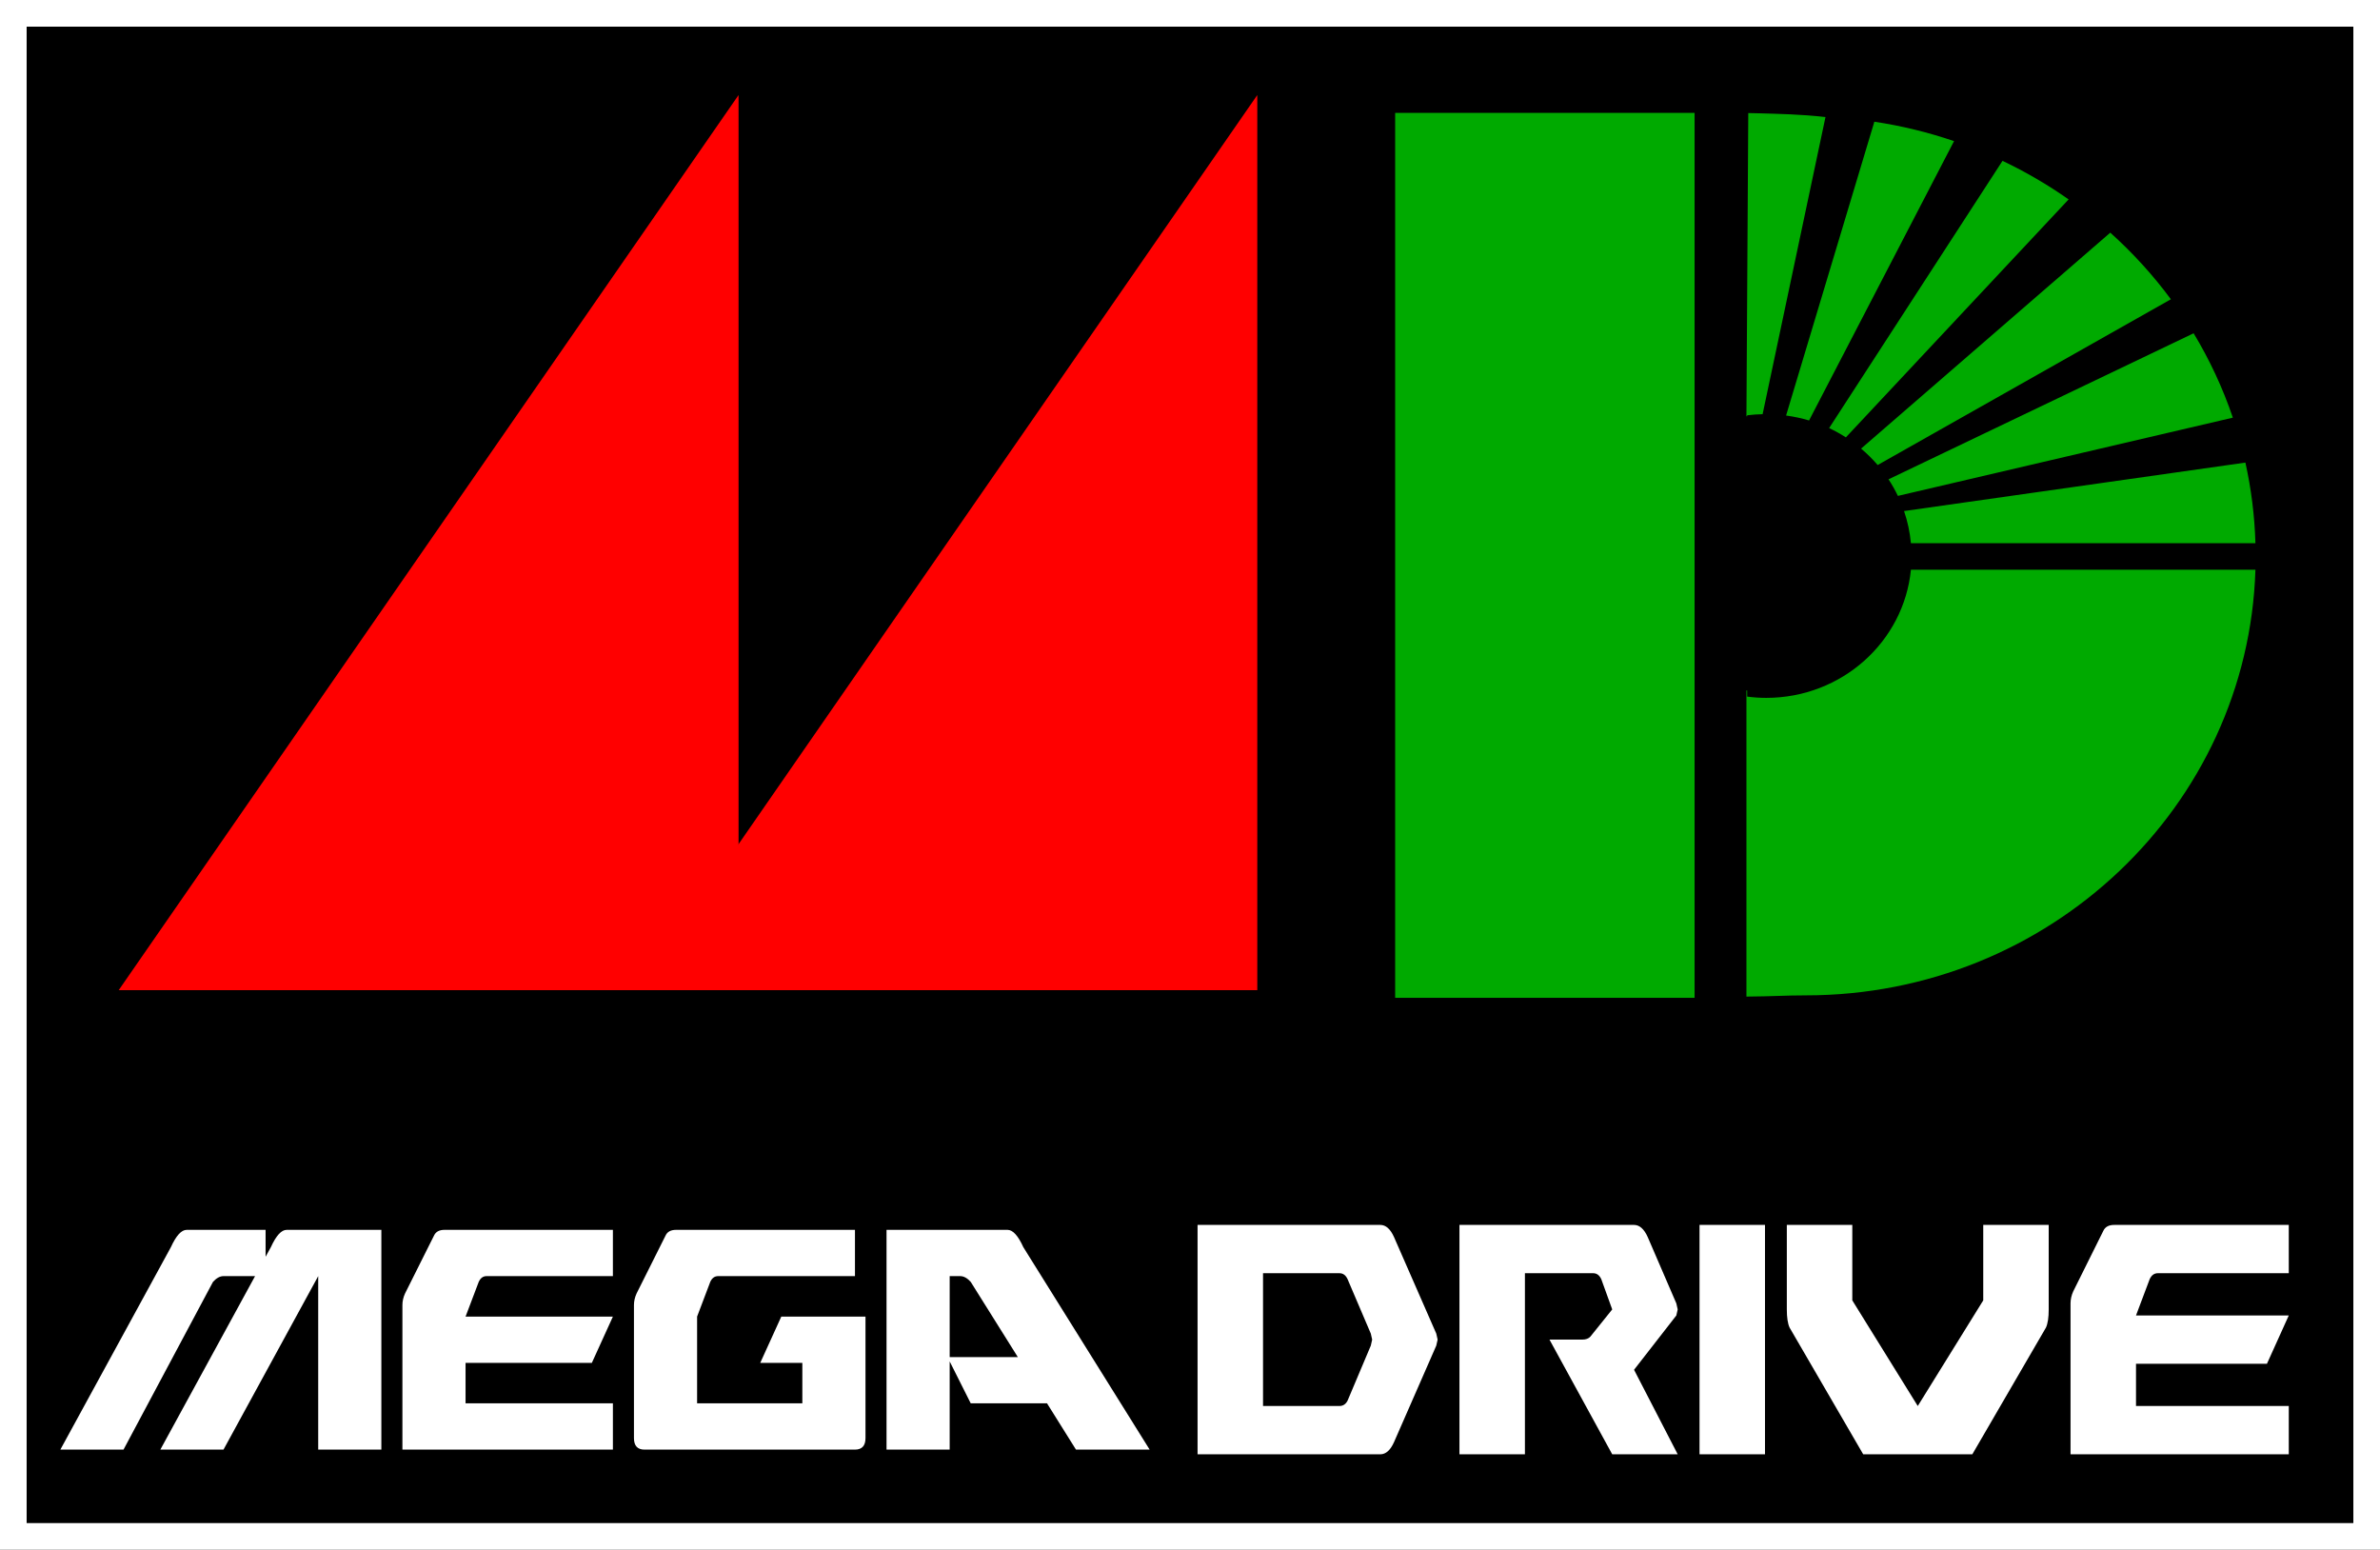
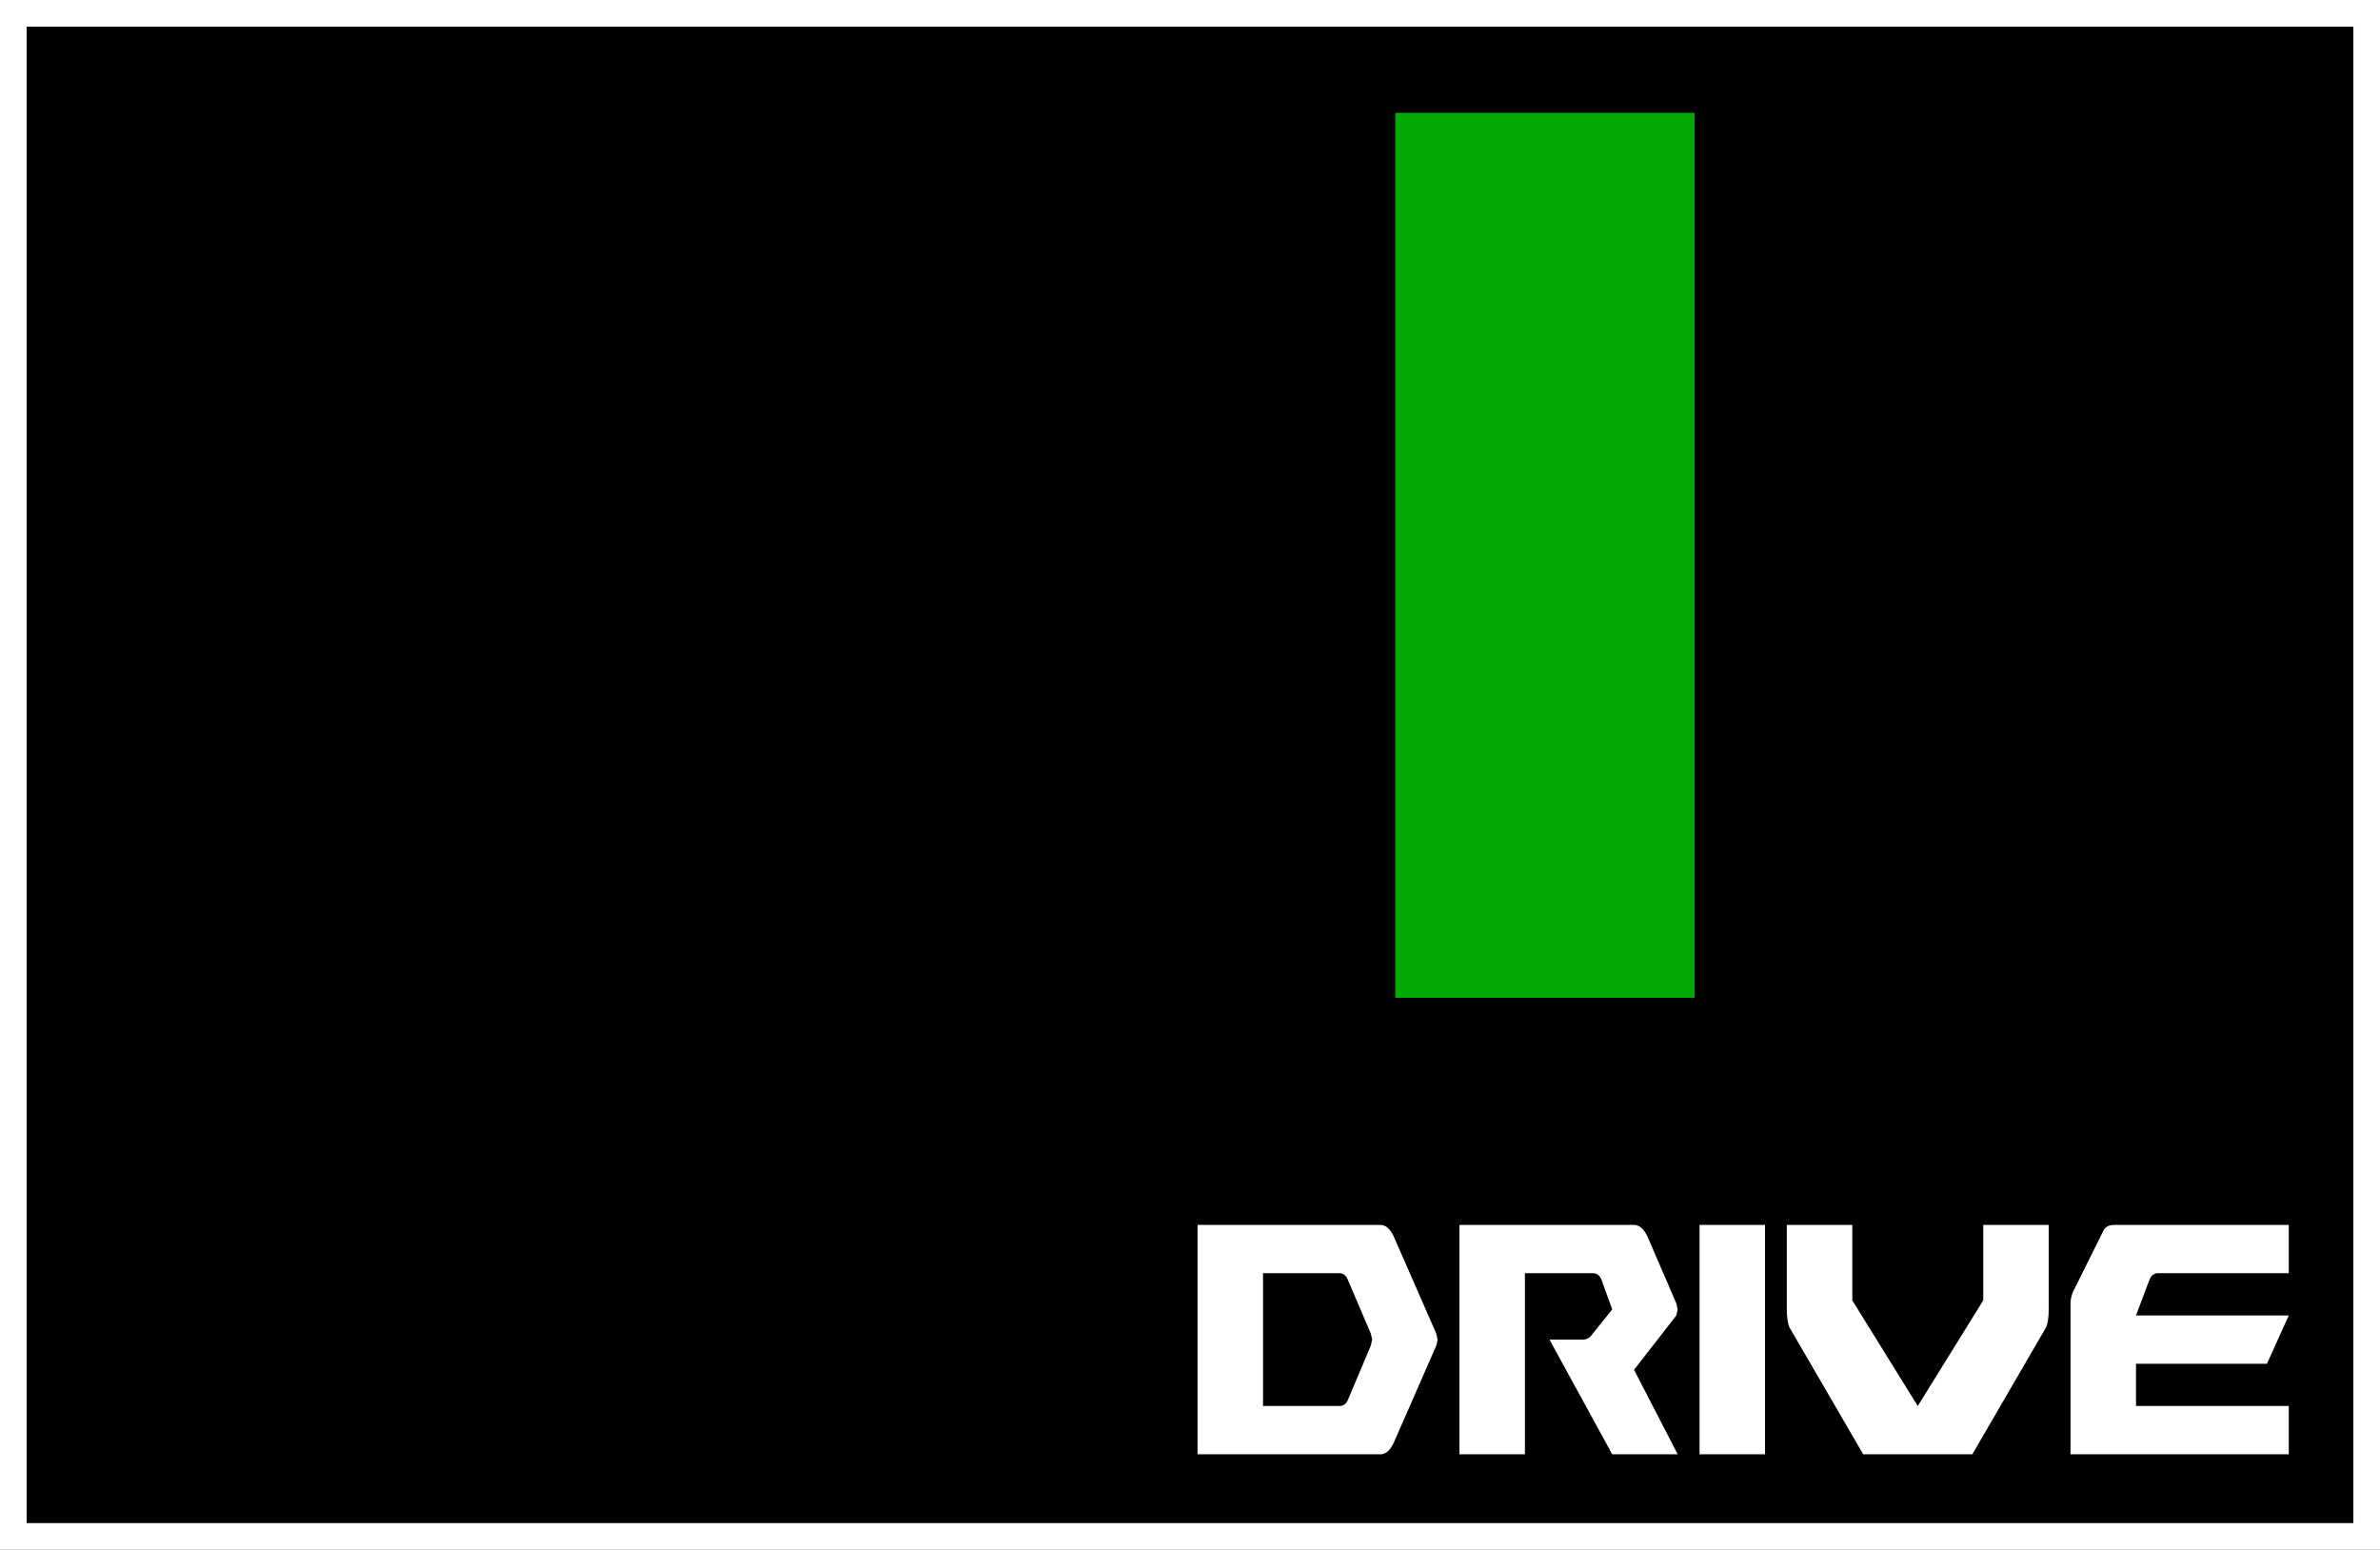
<svg xmlns="http://www.w3.org/2000/svg" xmlns:ns1="http://www.inkscape.org/namespaces/inkscape" xmlns:ns2="http://sodipodi.sourceforge.net/DTD/sodipodi-0.dtd" width="759.338" height="494.389" id="svg2" version="1.1" ns1:version="1.0.2-2 (e86c870879, 2021-01-15)" ns2:docname="megadrive-v2a.svg">
  <rect width="100%" height="100%" fill="#333333" stroke="none" />
  <defs id="defs4">
    <ns1:path-effect effect="skeletal" id="path-effect3036" is_visible="true" pattern="m -9.091,-5.051 v 10 L 0.909,-0.051 Z" copytype="single_stretched" prop_scale="1" scale_y_rel="false" spacing="0" normal_offset="0" tang_offset="0" prop_units="false" vertical_pattern="false" fuse_tolerance="0" lpeversion="0" hide_knot="false" />
    <ns1:path-effect effect="spiro" id="path-effect3034" is_visible="true" lpeversion="0" />
    <ns1:path-effect effect="skeletal" id="path-effect3030" is_visible="true" pattern="M 0,0 V 10 L 10,5 Z" copytype="single_stretched" prop_scale="1" scale_y_rel="false" spacing="0" normal_offset="0" tang_offset="0" prop_units="false" vertical_pattern="false" fuse_tolerance="0" lpeversion="0" hide_knot="false" />
    <ns1:path-effect effect="spiro" id="path-effect3028" is_visible="true" lpeversion="0" />
    <ns1:path-effect effect="skeletal" id="path-effect3024" is_visible="true" pattern="M 0,0 V 10 L 10,5 Z" copytype="single_stretched" prop_scale="1" scale_y_rel="false" spacing="0" normal_offset="0" tang_offset="0" prop_units="false" vertical_pattern="false" fuse_tolerance="0" lpeversion="0" hide_knot="false" />
    <ns1:path-effect effect="spiro" id="path-effect3022" is_visible="true" lpeversion="0" />
    <ns1:path-effect effect="skeletal" id="path-effect3018" is_visible="true" pattern="M 0,0 V 10 L 10,5 Z" copytype="single_stretched" prop_scale="1" scale_y_rel="false" spacing="0" normal_offset="0" tang_offset="0" prop_units="false" vertical_pattern="false" fuse_tolerance="0" lpeversion="0" hide_knot="false" />
    <ns1:path-effect effect="spiro" id="path-effect3016" is_visible="true" lpeversion="0" />
    <ns1:path-effect effect="skeletal" id="path-effect3012" is_visible="true" pattern="M 0,0 V 10 L 10,5 Z" copytype="single_stretched" prop_scale="1" scale_y_rel="false" spacing="0" normal_offset="0" tang_offset="0" prop_units="false" vertical_pattern="false" fuse_tolerance="0" lpeversion="0" hide_knot="false" />
    <ns1:path-effect effect="spiro" id="path-effect3010" is_visible="true" lpeversion="0" />
  </defs>
  <ns2:namedview id="base" pagecolor="#ffffff" bordercolor="#666666" borderopacity="1.0" ns1:pageopacity="0.0" ns1:pageshadow="2" ns1:zoom="1.4" ns1:cx="531.13712" ns1:cy="286.52859" ns1:document-units="px" ns1:current-layer="layer2" showgrid="false" ns1:window-width="2560" ns1:window-height="1377" ns1:window-x="-8" ns1:window-y="-8" ns1:window-maximized="1" fit-margin-top="0" fit-margin-left="0" fit-margin-right="0" fit-margin-bottom="0" showguides="true" ns1:guide-bbox="true" ns1:document-rotation="0" />
  <g ns1:groupmode="layer" id="layer2" ns1:label="Layer" style="display:inline" transform="translate(4.624,-265.707)">
    <rect style="fill:#000000;fill-opacity:1;stroke:#ffffff;stroke-width:8.5;stroke-linecap:round;stroke-linejoin:miter;stroke-miterlimit:4;stroke-dasharray:none;stroke-dashoffset:0;stroke-opacity:1" id="rect4013" width="750.838" height="485.889" x="-0.374" y="269.957" ns1:export-xdpi="65.029999" ns1:export-ydpi="65.029999" />
    <g id="g3975">
      <g id="g3903" />
    </g>
-     <path style="display:inline;fill:#ff0000;fill-opacity:1;stroke:none;stroke-width:0.083;stroke-linecap:butt;stroke-linejoin:miter;stroke-miterlimit:4;stroke-dasharray:none;stroke-opacity:1" d="M 231.014,296.023 V 581.591 H 33.242 Z" id="path3038" ns1:connector-curvature="0" ns1:export-xdpi="65.029999" ns1:export-ydpi="65.029999" />
    <rect style="display:inline;fill:#00aa00;fill-opacity:1;stroke:none;stroke-width:0.555;stroke-linecap:round;stroke-linejoin:miter;stroke-miterlimit:4;stroke-dasharray:none;stroke-dashoffset:0;stroke-opacity:1" id="rect3834" width="95.534" height="282.314" x="440.501" y="301.718" ns1:export-xdpi="65.029999" ns1:export-ydpi="65.029999" />
-     <path style="display:inline;fill:#00aa00;fill-opacity:1;stroke:none;stroke-width:0.548;stroke-linecap:round;stroke-linejoin:miter;stroke-miterlimit:4;stroke-dasharray:none;stroke-dashoffset:0;stroke-opacity:1" d="m 556.602,301.851 c -1.021,-0.029 -2.16,-0.054 -3.441,-0.074 l -0.587,96.717 c 0.077,0.002 0.156,-0.002 0.232,0 v -0.301 c 1.625,-0.209 3.262,-0.314 4.93,-0.351 l 20.058,-94.783 c -7.827,-0.923 -15.197,-1.024 -21.193,-1.208 z m 36.785,2.687 -28.163,93.73 c 2.508,0.335 4.967,0.868 7.331,1.579 l 46.259,-89.119 c -8.17,-2.785 -16.659,-4.88 -25.427,-6.19 z m 40.89,12.481 -55.32,85.259 c 1.849,0.869 3.641,1.866 5.344,2.957 l 71.066,-75.911 c -6.629,-4.668 -13.68,-8.78 -21.09,-12.305 z m 34.384,22.906 -79.508,68.894 c 1.9,1.601 3.679,3.359 5.292,5.238 l 93.55,-52.88 c -5.695,-7.709 -12.188,-14.83 -19.335,-21.252 z m 26.589,32.104 -97.345,46.589 c 1.116,1.692 2.113,3.451 2.994,5.288 l 106.871,-24.961 c -3.212,-9.46 -7.423,-18.471 -12.52,-26.916 z m 16.521,41.251 -108.91,15.463 c 1.117,3.265 1.868,6.702 2.194,10.25 h 109.917 c -0.259,-8.797 -1.356,-17.394 -3.201,-25.713 z m -106.716,34.184 c -2.257,22.943 -22.069,40.875 -46.156,40.875 -2.072,0 -4.092,-0.144 -6.092,-0.401 v -1.955 c -0.077,0.002 -0.155,-0.002 -0.232,0 v 97.656 c 8.248,-0.058 12.504,-0.392 18.922,-0.392 77.78,0 141.108,-60.393 143.475,-135.783 z" id="path3838" ns1:connector-curvature="0" ns2:nodetypes="ccccccccccccccccccccccccccccccccccccccsccc" ns1:export-xdpi="65.029999" ns1:export-ydpi="65.029999" />
-     <path style="display:inline;fill:#ff0000;fill-opacity:1;stroke:none;stroke-width:0.083;stroke-linecap:butt;stroke-linejoin:miter;stroke-miterlimit:4;stroke-dasharray:none;stroke-opacity:1" d="M 396.515,296.023 V 581.591 H 198.743 Z" id="path3038-4" ns1:connector-curvature="0" ns1:export-xdpi="65.029999" ns1:export-ydpi="65.029999" />
-     <path style="font-style:normal;font-weight:normal;font-size:69.469px;font-family:NiseMegaDrive;display:inline;fill:#ffffff;fill-opacity:1;stroke:none;stroke-width:0.107;stroke-miterlimit:4;stroke-dasharray:none;stroke-opacity:1" d="m 14.635,728.161 35.257,-64.57 c 1.679,-3.69 3.358,-5.535 5.037,-5.535 h 25.184 v 8.579 l 1.679,-3.044 c 1.679,-3.69 3.358,-5.535 5.037,-5.535 h 30.22 v 70.105 H 96.902 V 672.815 L 66.682,728.161 H 46.535 l 30.22,-55.346 h -10.073 c -1.119,7e-5 -2.239,0.615 -3.358,1.845 l -28.542,53.501 z M 143.912,700.488 v 12.914 h 47.01 v 14.759 H 123.765 V 682.039 c 0,-1.23 0.28,-2.46 0.839,-3.69 l 9.234,-18.449 c 0.56,-1.23 1.679,-1.845 3.358,-1.845 h 53.725 v 14.759 h -40.294 c -1.119,7e-5 -1.959,0.615 -2.518,1.845 l -4.197,11.069 h 47.01 l -6.716,14.759 z m 73.872,12.914 h 33.578 v -12.914 h -13.431 l 6.716,-14.759 h 26.863 v 38.742 c -8e-5,2.46 -1.119,3.69 -3.358,3.69 h -67.157 c -2.239,0 -3.358,-1.23 -3.358,-3.69 V 682.039 c 0,-1.23 0.28,-2.46 0.839,-3.69 l 9.234,-18.449 c 0.56,-1.23 1.679,-1.845 3.358,-1.845 h 57.083 v 14.759 h -43.652 c -1.119,7e-5 -1.959,0.615 -2.518,1.845 l -4.197,11.069 z m 144.387,14.759 h -23.505 l -9.234,-14.759 h -24.344 l -6.716,-13.375 v 28.134 h -20.147 v -70.105 h 38.615 c 1.679,6e-5 3.358,1.845 5.037,5.535 z m -42.057,-29.518 -15.026,-23.983 c -1.119,-1.23 -2.239,-1.845 -3.358,-1.845 h -3.358 v 25.828 z" id="text8337-2" ns1:connector-curvature="0" ns1:export-xdpi="65.029999" ns1:export-ydpi="65.029999" />
+     <path style="display:inline;fill:#ff0000;fill-opacity:1;stroke:none;stroke-width:0.083;stroke-linecap:butt;stroke-linejoin:miter;stroke-miterlimit:4;stroke-dasharray:none;stroke-opacity:1" d="M 396.515,296.023 V 581.591 Z" id="path3038-4" ns1:connector-curvature="0" ns1:export-xdpi="65.029999" ns1:export-ydpi="65.029999" />
    <path style="font-style:normal;font-weight:normal;font-size:72.268px;font-family:NiseMegaDrive;display:inline;fill:#ffffff;fill-opacity:1;stroke:none;stroke-width:0.107;stroke-miterlimit:4;stroke-dasharray:none;stroke-opacity:1" d="m 398.347,714.249 h 24.371 c 1.161,0 2.031,-0.578 2.611,-1.733 l 7.398,-17.523 0.435,-1.926 -0.435,-1.926 -7.398,-17.33 c -0.58,-1.284 -1.451,-1.926 -2.611,-1.926 h -24.371 z m -20.889,-57.767 h 58.315 c 1.741,6e-5 3.191,1.284 4.352,3.851 l 13.491,30.809 0.435,1.926 -0.435,1.926 -13.491,30.809 c -1.161,2.567 -2.611,3.851 -4.352,3.851 h -58.315 z m 83.556,0 h 55.704 c 1.741,6e-5 3.191,1.284 4.352,3.851 l 9.139,21.181 0.435,1.926 -0.435,1.926 -13.491,17.33 13.926,26.958 H 509.755 L 489.736,693.068 h 10.445 c 1.16,6e-5 2.031,-0.321 2.611,-0.963 l 6.963,-8.665 -3.481,-9.628 c -0.58,-1.284 -1.451,-1.926 -2.611,-1.926 h -21.76 v 57.767 h -20.889 z m 97.483,73.172 h -20.889 v -73.172 h 20.889 z m 27.852,-49.102 20.889,33.698 20.889,-33.698 v -24.07 h 20.889 v 26.958 c -1.2e-4,2.568 -0.29,4.493 -0.87,5.777 l -23.5,40.437 h -34.815 l -23.5,-40.437 c -0.58,-1.284 -0.87,-3.209 -0.87,-5.777 v -26.958 h 20.889 z m 90.519,20.219 v 13.479 h 48.741 v 15.405 H 655.979 V 681.514 c 0,-1.284 0.29,-2.567 0.87,-3.851 l 9.574,-19.256 c 0.58,-1.284 1.741,-1.926 3.482,-1.926 h 55.704 v 15.405 h -41.778 c -1.161,5e-5 -2.031,0.642 -2.611,1.926 l -4.352,11.553 h 48.741 l -6.963,15.405 z" id="text8339-0" ns1:connector-curvature="0" ns1:export-xdpi="65.029999" ns1:export-ydpi="65.029999" />
  </g>
</svg>